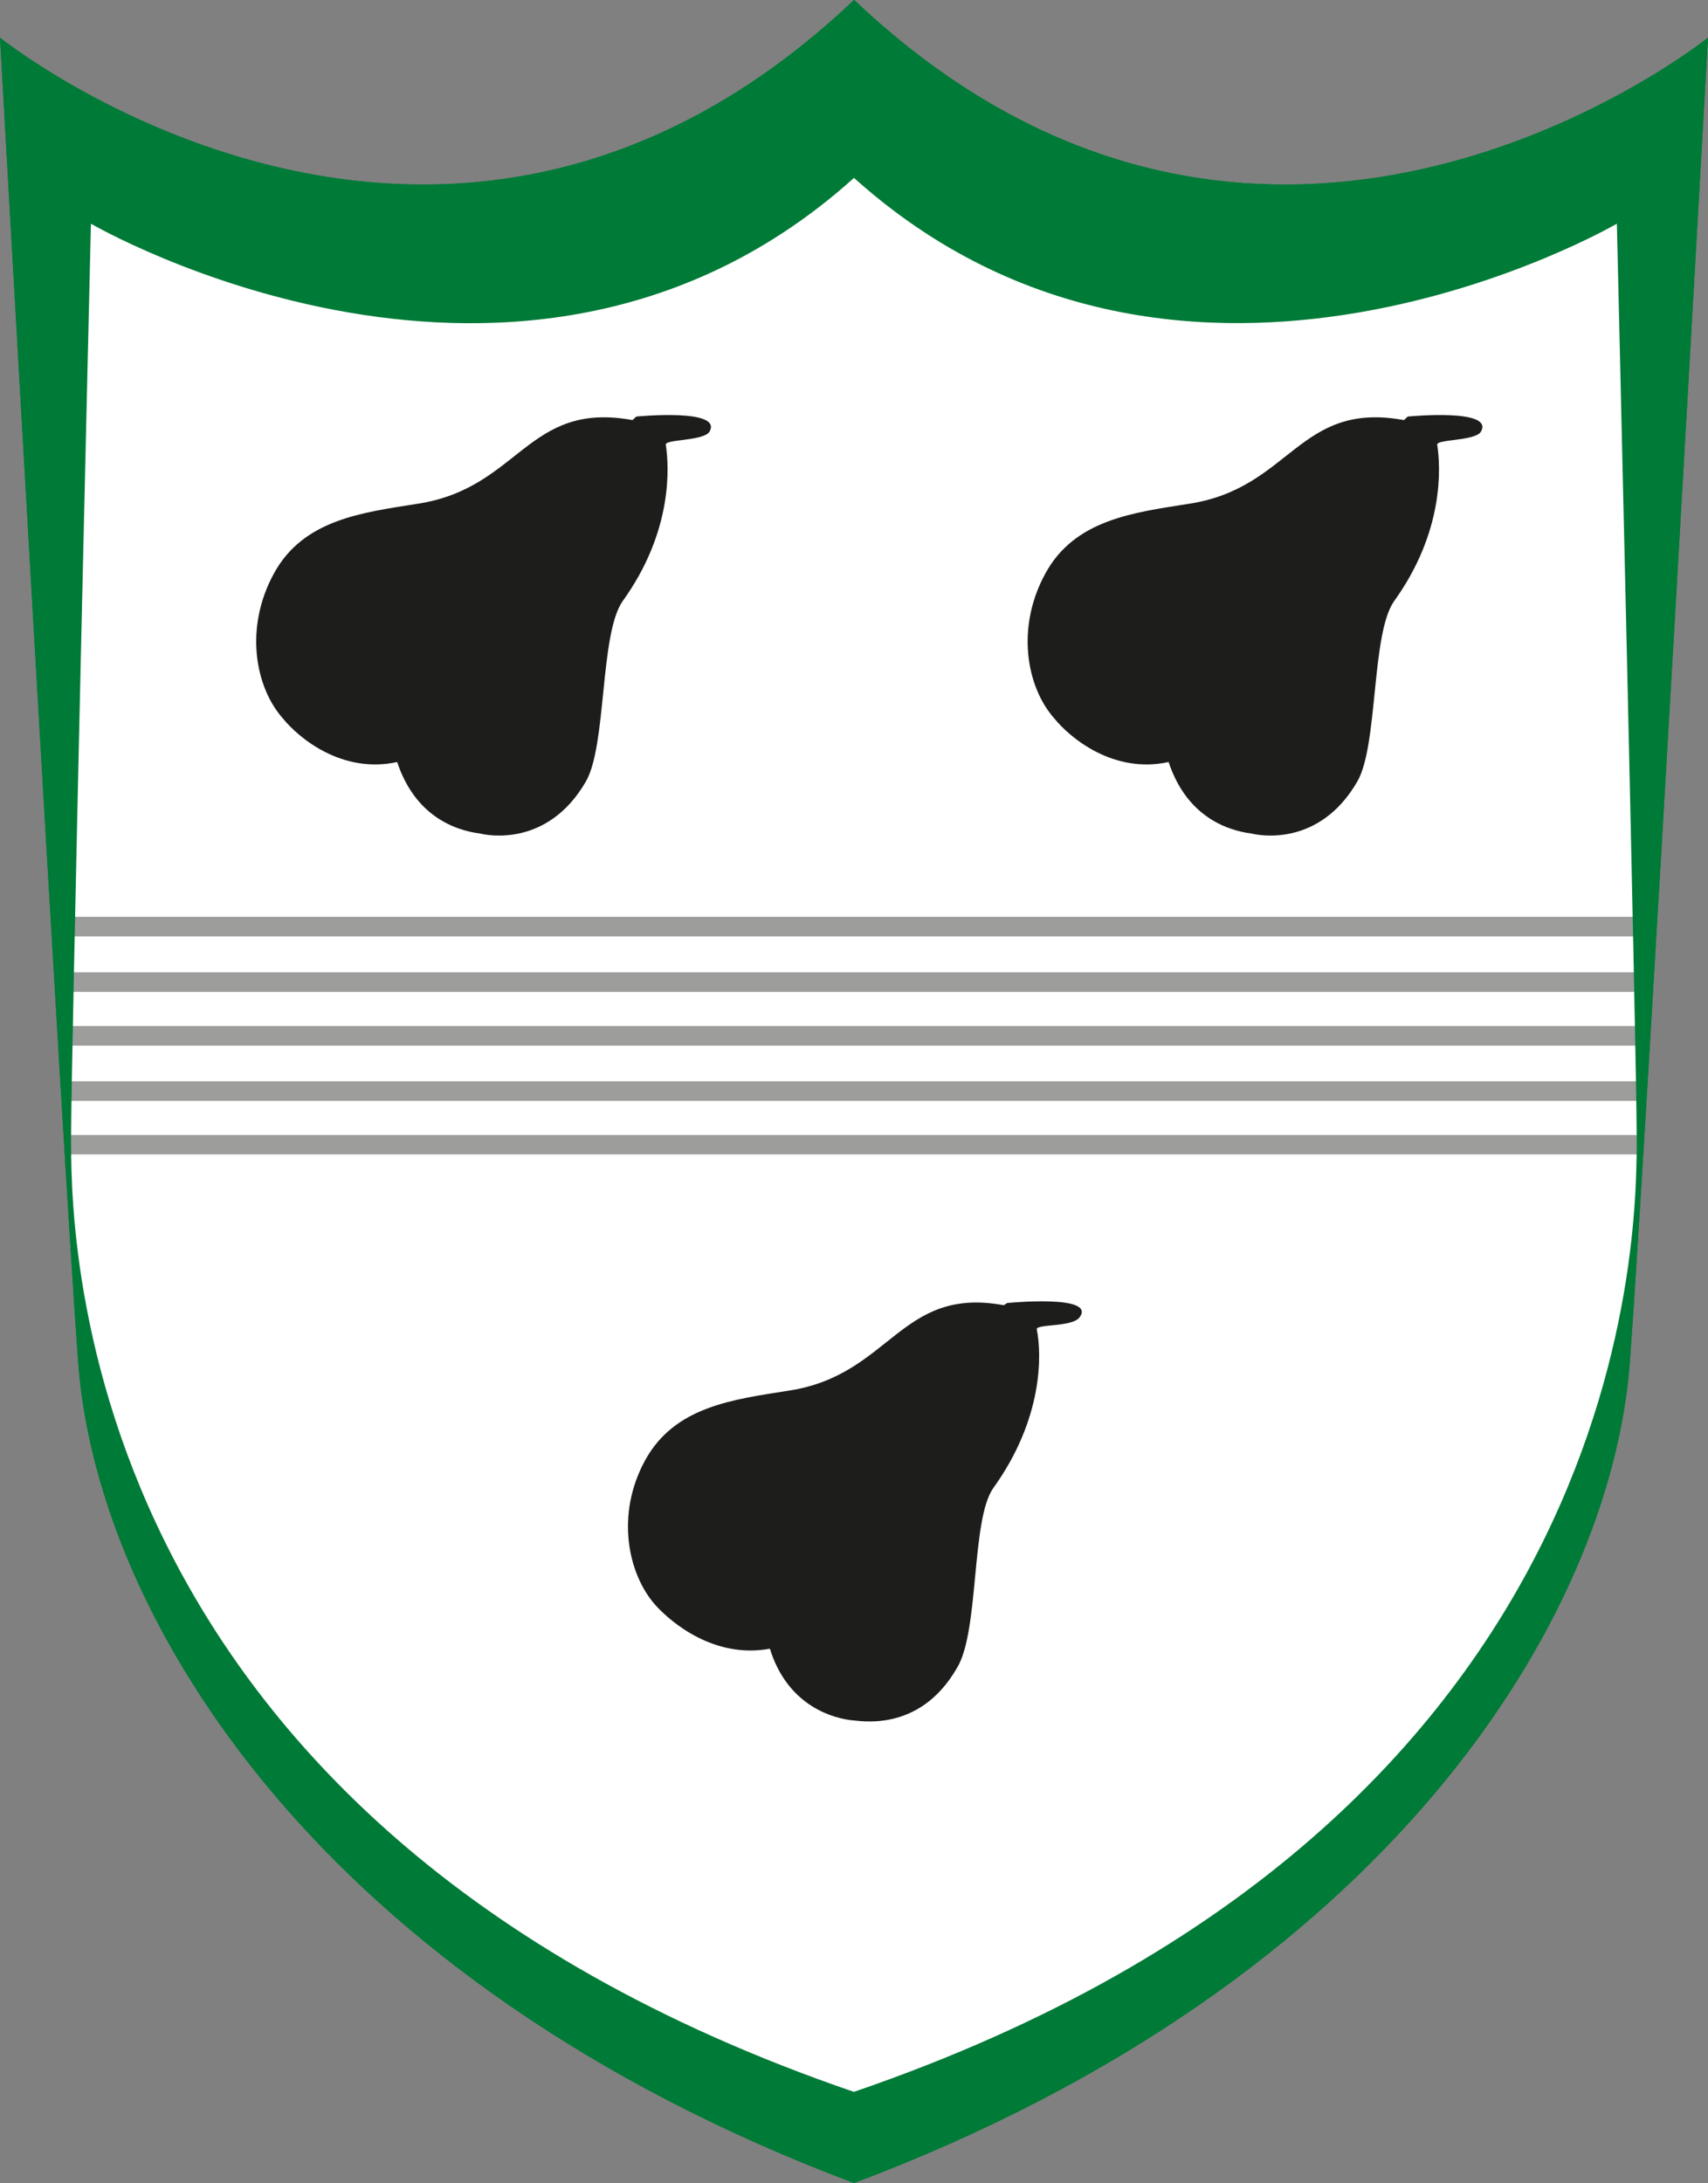
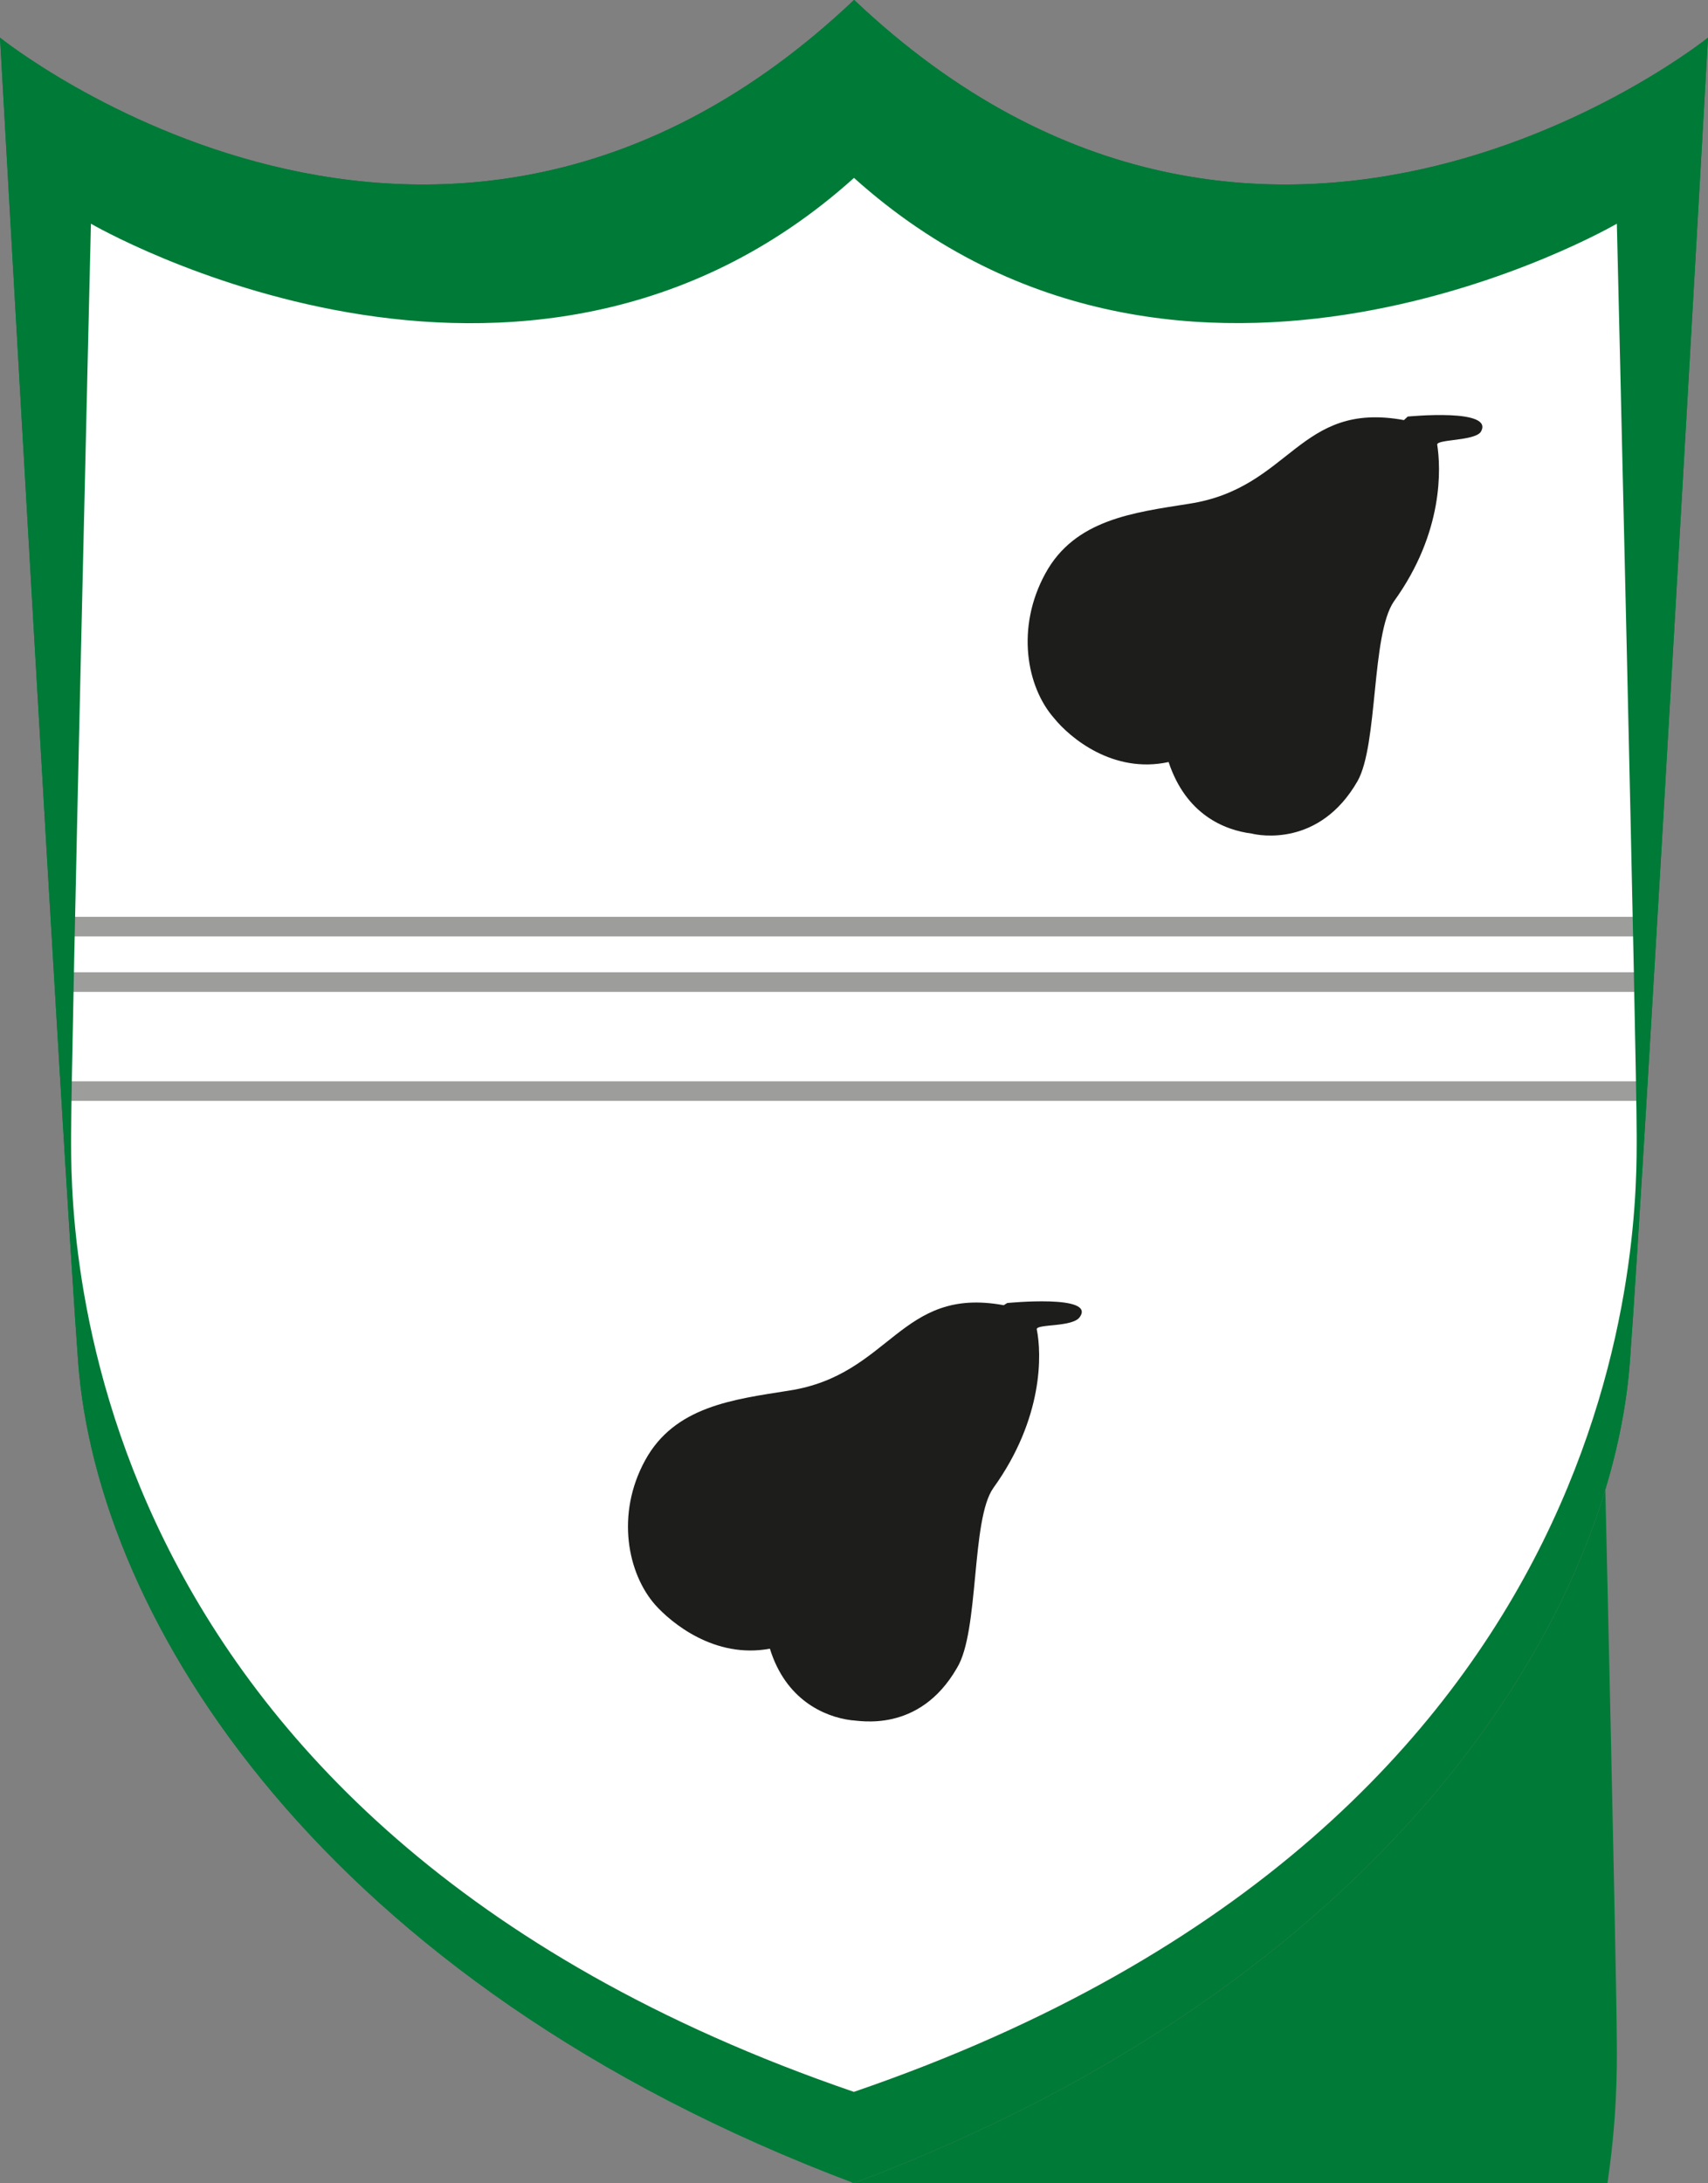
<svg xmlns="http://www.w3.org/2000/svg" id="Layer_1" viewBox="0 0 77.58 99.15">
  <rect x="0" y="0" width="77.58" height="99.15" fill="#808080" stroke="none" />
  <rect x="3.14" y="51.55" width="71.21" height=".88" style="fill:#9d9d9c; stroke-width:0px;" />
  <rect x="3.22" y="49.11" width="71.23" height=".89" style="fill:#9d9d9c; stroke-width:0px;" />
  <rect x="3.22" y="46.6" width="71.23" height=".89" style="fill:#9d9d9c; stroke-width:0px;" />
  <rect x="3.14" y="44.16" width="71.31" height=".89" style="fill:#9d9d9c; stroke-width:0px;" />
  <rect x="3.06" y="41.64" width="71.31" height=".89" style="fill:#9d9d9c; stroke-width:0px;" />
-   <path d="M38.79,95.01C2.73,82.66,3.23,55.19,3.23,51.55s.9-41.39.9-41.39c0,0,19.62,11.44,34.66-2.08,15.04,13.51,34.65,2.08,34.65,2.08,0,0,.9,37.75.9,41.39s.51,31.1-35.56,43.46M38.79,0C20.01,17.8,0,1.71,0,1.71c0,0,2.87,51.03,3.55,60.16.87,11.66,11.03,28.17,35.24,37.28,24.2-9.11,34.36-25.62,35.24-37.28.68-9.14,3.55-60.16,3.55-60.16,0,0-20,16.09-38.78-1.71" style="fill:#007a37; stroke-width:0px;" />
+   <path d="M38.79,95.01C2.73,82.66,3.23,55.19,3.23,51.55c0,0,19.62,11.44,34.66-2.08,15.04,13.51,34.65,2.08,34.65,2.08,0,0,.9,37.75.9,41.39s.51,31.1-35.56,43.46M38.79,0C20.01,17.8,0,1.71,0,1.71c0,0,2.87,51.03,3.55,60.16.87,11.66,11.03,28.17,35.24,37.28,24.2-9.11,34.36-25.62,35.24-37.28.68-9.14,3.55-60.16,3.55-60.16,0,0-20,16.09-38.78-1.71" style="fill:#007a37; stroke-width:0px;" />
  <path d="M75.3,6.63s-20.97,12.15-36.47-2.69v-.11s-.04.04-.06.05c-.02-.02-.04-.03-.06-.05v.11C23.21,18.78,2.24,6.63,2.24,6.63l.86,46.32s-1.46,32.35,35.61,43.86v.04s.04-.01.06-.02c.02,0,.04.01.06.02v-.04c37.07-11.51,35.61-43.86,35.61-43.86l.85-46.32h.01Z" style="fill:#fff; stroke-width:0px;" />
-   <path d="M28.9,18.92s4.01-.4,3.31.71c-.32.4-1.97.32-1.97.56.16,1.03.32,3.96-1.97,7.13-1.03,1.51-.71,6.5-1.65,8.16-1.73,3.01-4.49,2.46-4.8,2.38-1.26-.16-2.99-.87-3.78-3.25-2.52.55-4.49-1.11-5.2-1.99-1.26-1.43-1.74-4.12-.4-6.57,1.34-2.46,4.01-2.77,6.53-3.17,4.64-.71,4.96-4.68,9.76-3.8" style="fill:#1d1d1b; stroke-width:0px;" />
  <path d="M63.94,18.92s4.01-.4,3.31.71c-.32.4-1.97.32-1.97.56.16,1.03.32,3.96-1.97,7.13-1.03,1.51-.71,6.5-1.65,8.16-1.73,3.01-4.49,2.46-4.8,2.38-1.26-.16-2.99-.87-3.78-3.25-2.52.55-4.49-1.11-5.2-1.99-1.26-1.43-1.74-4.12-.4-6.57,1.34-2.46,4.01-2.77,6.53-3.17,4.64-.71,4.96-4.68,9.76-3.8" style="fill:#1d1d1b; stroke-width:0px;" />
  <path d="M45.75,59.18s4.02-.4,3.3.63c-.31.48-1.96.31-1.96.56.23,1.11.31,4.04-1.97,7.21-1.02,1.43-.63,6.5-1.65,8.17-1.73,3.01-4.49,2.38-4.8,2.38-1.26-.16-2.99-.95-3.7-3.25-2.52.47-4.49-1.19-5.2-1.98-1.26-1.42-1.81-4.12-.47-6.57,1.34-2.46,4.01-2.77,6.53-3.17,4.64-.71,5.04-4.75,9.76-3.88" style="fill:#1d1d1b; stroke-width:0px;" />
-   <rect x="3.14" y="51.55" width="71.21" height=".88" style="fill:#9d9d9c; stroke-width:0px;" />
  <rect x="3.22" y="49.11" width="71.23" height=".89" style="fill:#9d9d9c; stroke-width:0px;" />
-   <rect x="3.22" y="46.6" width="71.23" height=".89" style="fill:#9d9d9c; stroke-width:0px;" />
  <rect x="3.14" y="44.16" width="71.31" height=".89" style="fill:#9d9d9c; stroke-width:0px;" />
  <rect x="3.06" y="41.64" width="71.31" height=".89" style="fill:#9d9d9c; stroke-width:0px;" />
  <path d="M38.79,95.01C2.73,82.66,3.23,55.19,3.23,51.55s.9-41.39.9-41.39c0,0,19.62,11.44,34.66-2.08,15.04,13.51,34.65,2.08,34.65,2.08,0,0,.9,37.75.9,41.39s.51,31.1-35.56,43.46M38.79,0C20.01,17.8,0,1.71,0,1.71c0,0,2.87,51.03,3.55,60.16.87,11.66,11.03,28.17,35.24,37.28,24.2-9.11,34.36-25.62,35.24-37.28.68-9.14,3.55-60.16,3.55-60.16,0,0-20,16.09-38.78-1.71" style="fill:#007a37; stroke-width:0px;" />
</svg>